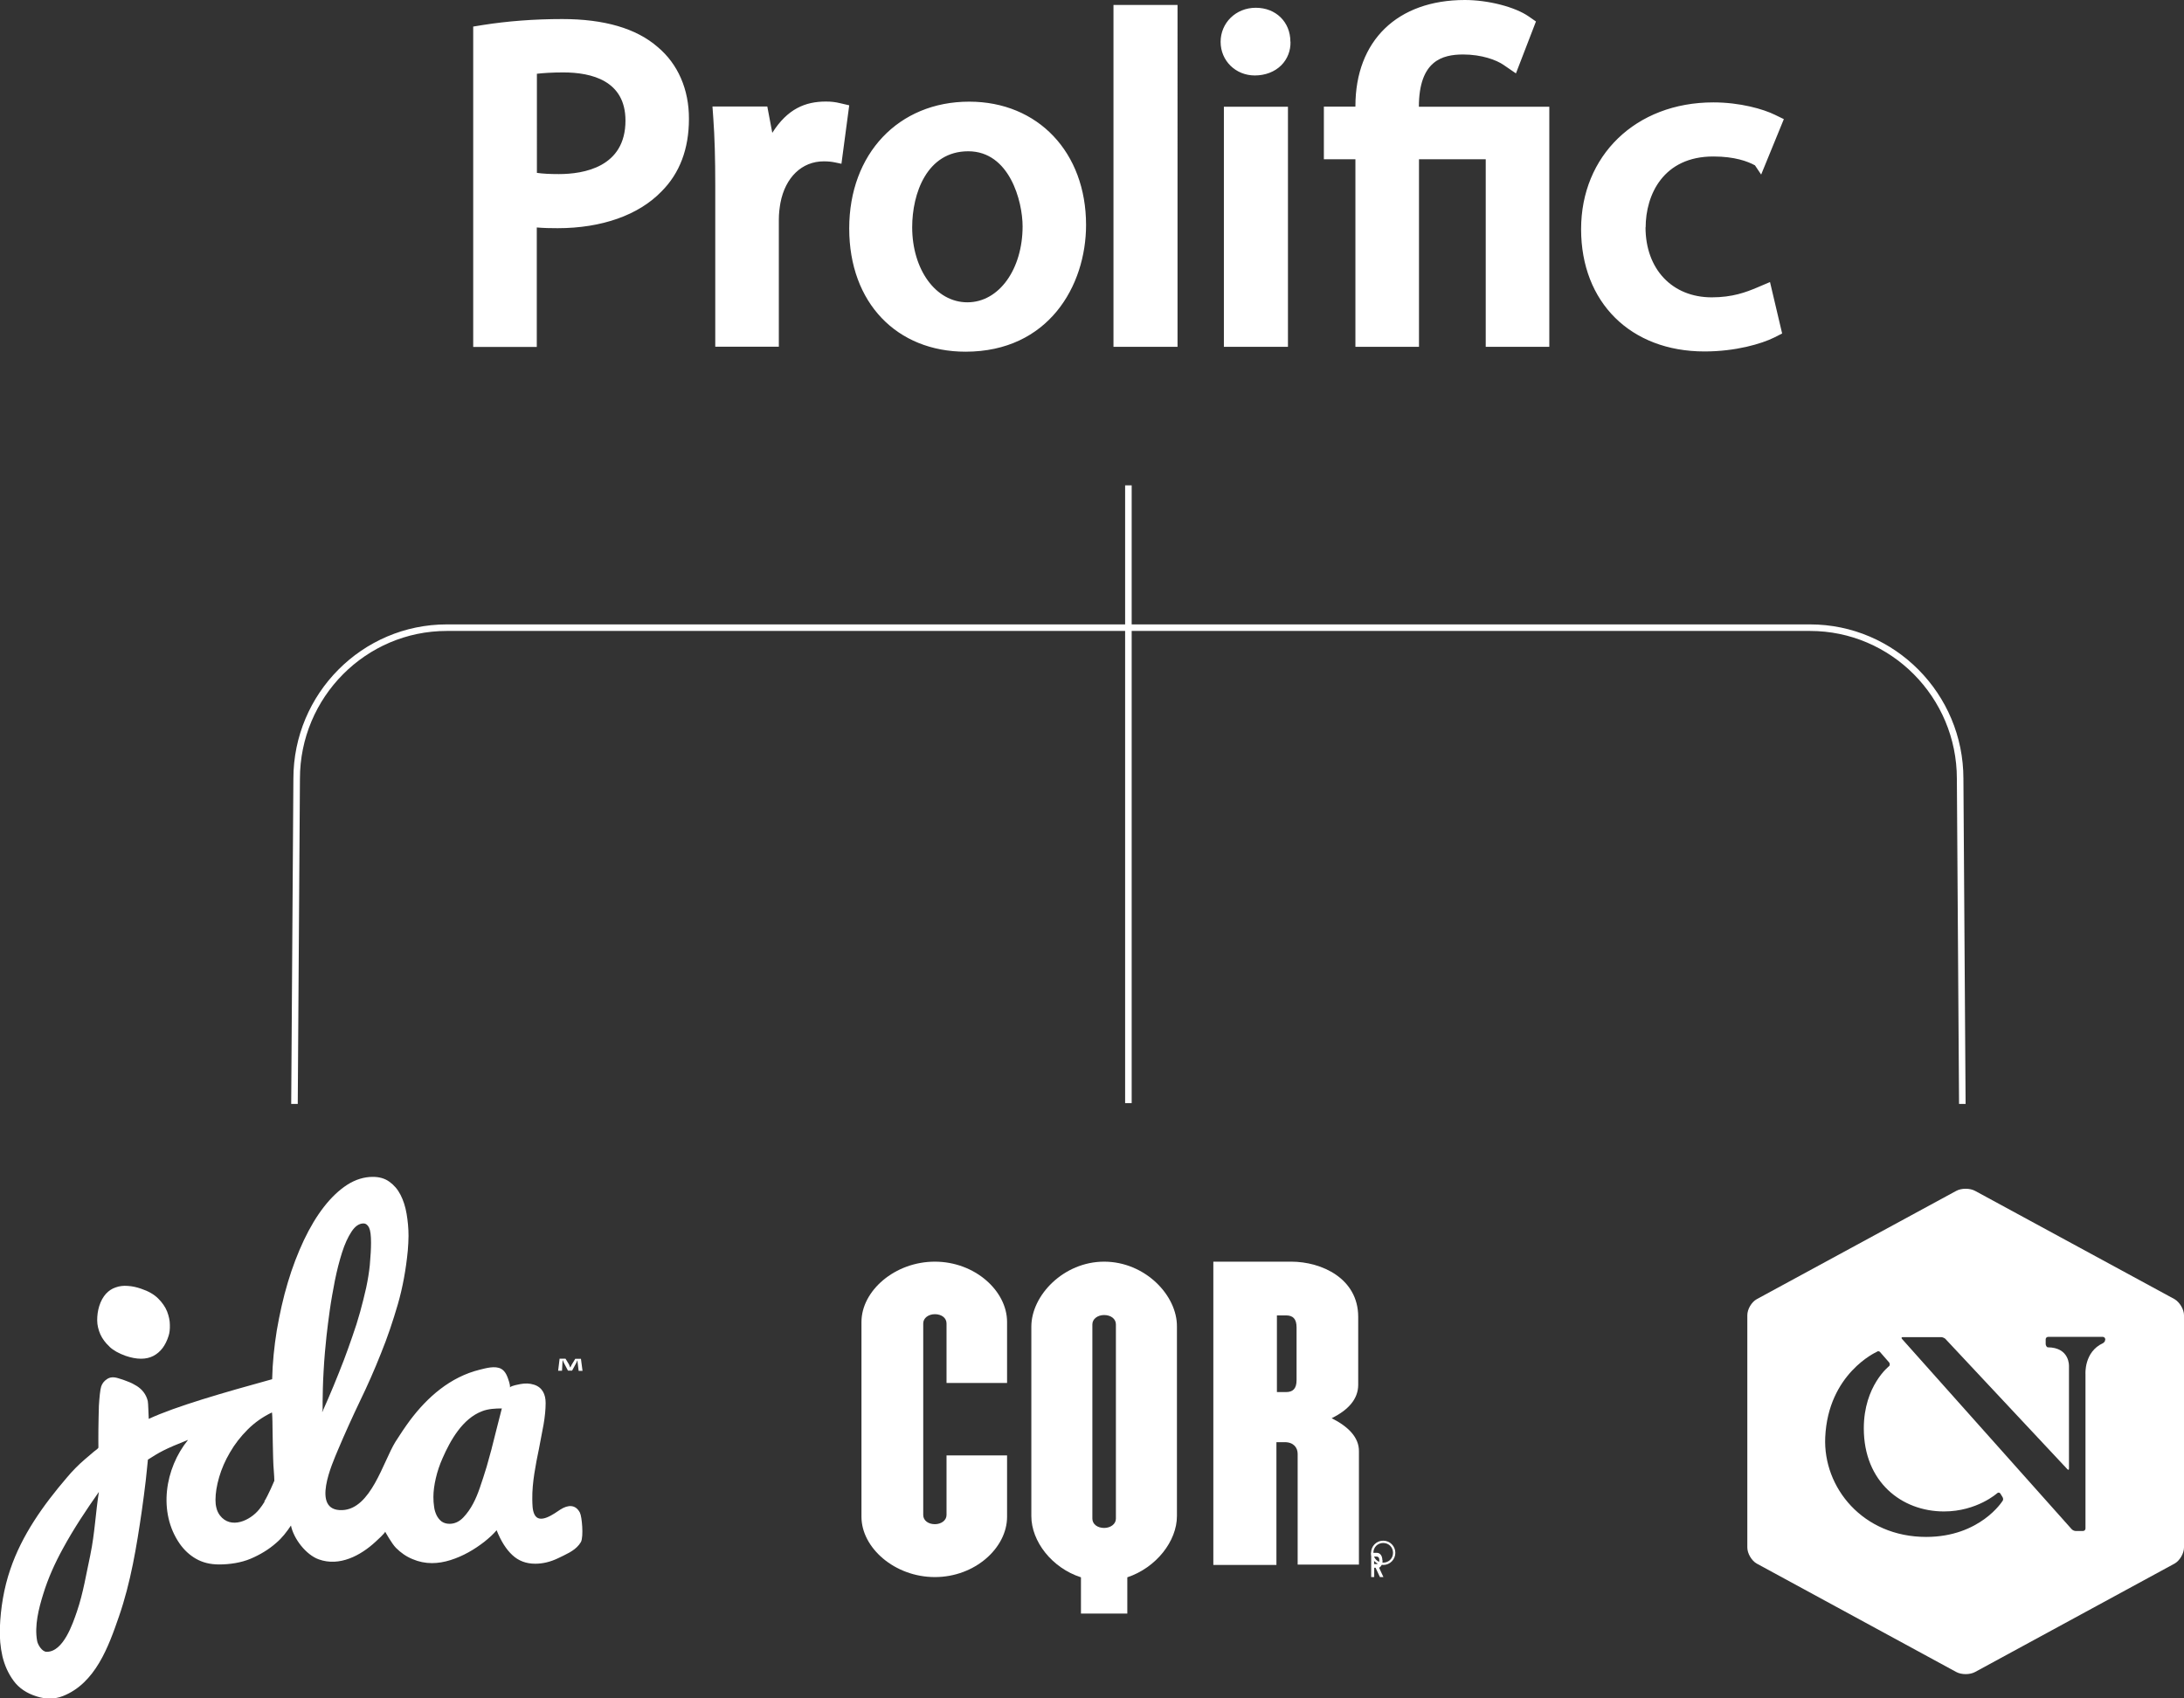
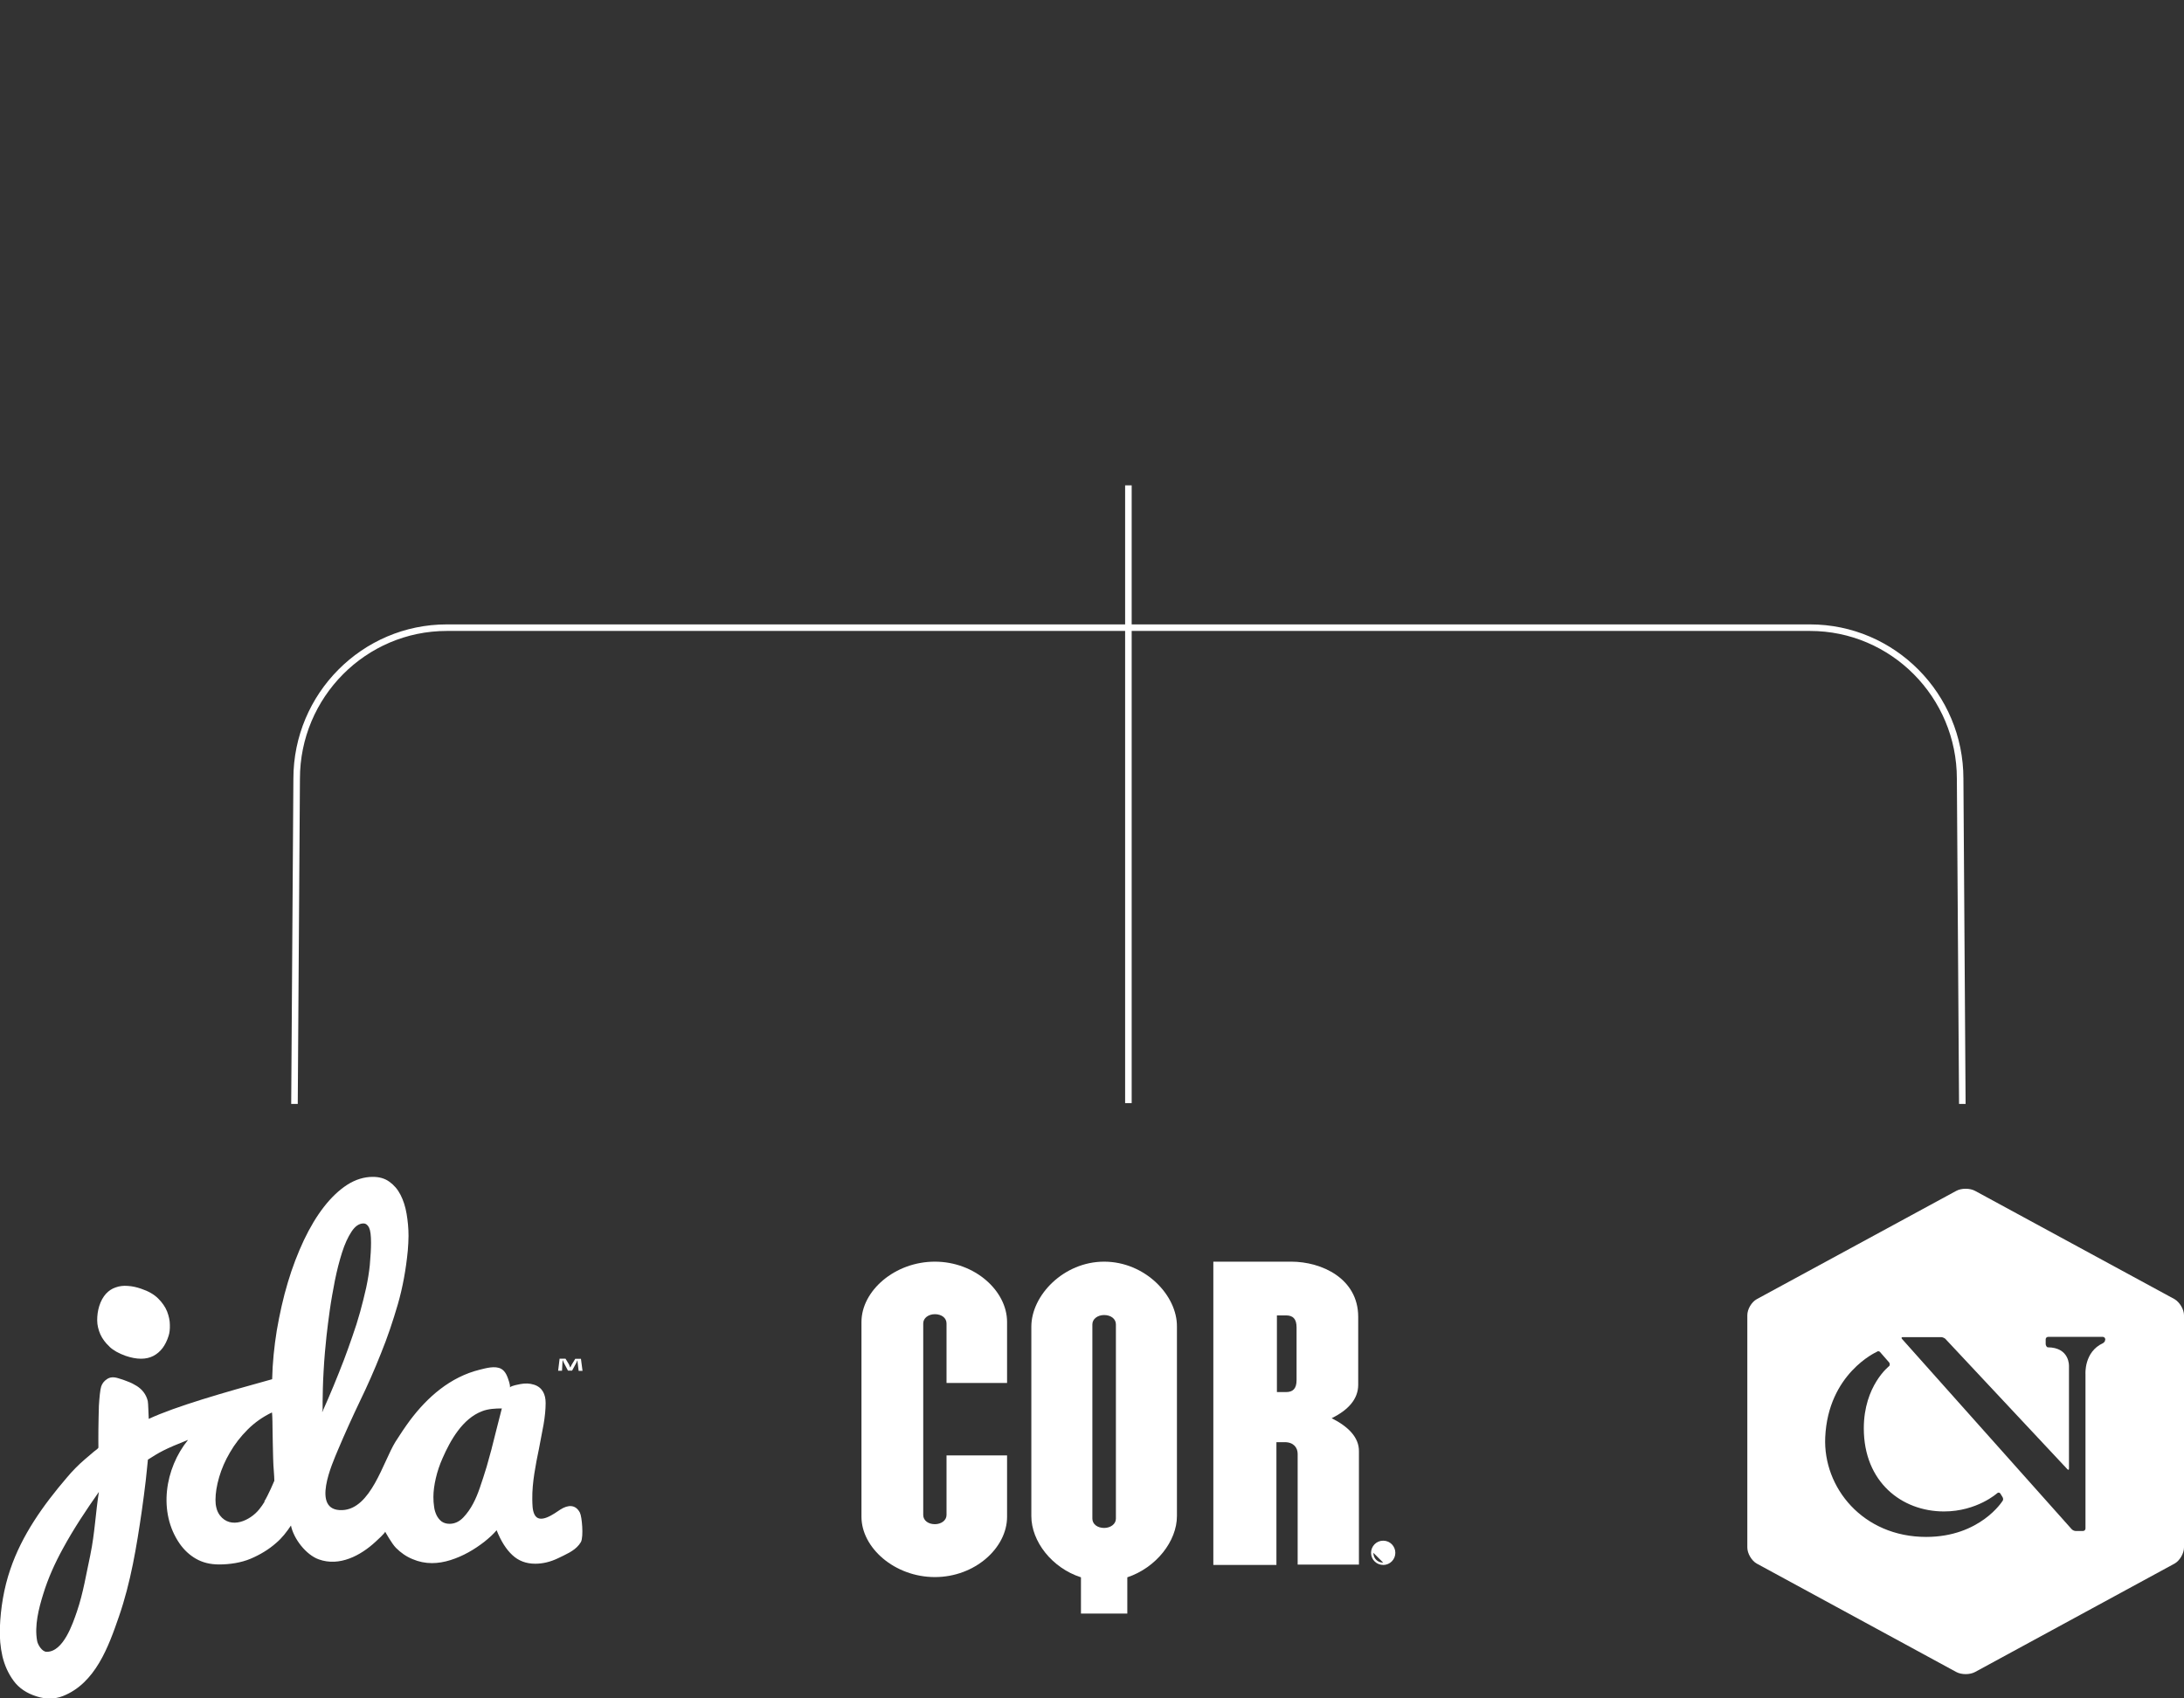
<svg xmlns="http://www.w3.org/2000/svg" id="Layer_1" viewBox="0 0 180 140">
  <rect x="0" y="0" width="180" height="140" fill="#333333" stroke="none" />
  <defs>
    <style>.cls-1{fill:#fff;stroke-width:0px;}</style>
  </defs>
  <path id="Fill-1" class="cls-1" d="M161.82,64.19c0-7.01-5.67-12.72-12.64-12.72h-55.91v-11.46h-.54v11.46h-55.91c-6.97,0-12.64,5.71-12.64,12.72l-.18,26.81h.54s.18-26.81.18-26.81c0-6.71,5.43-12.18,12.1-12.18h55.91v38.92h.54v-38.92h55.91c6.67,0,12.1,5.46,12.1,12.18l.18,26.81h.54s-.18-26.81-.18-26.81" />
-   <path id="Fill-2" class="cls-1" d="M106.36,3.43c.02.74-.25,1.44-.76,1.95-.54.54-1.32.84-2.18.84-1.59,0-2.82-1.22-2.82-2.77s1.24-2.81,2.9-2.81,2.85,1.18,2.85,2.79ZM135.62,18.73c0,3.46,2.2,5.78,5.46,5.78,1.7,0,2.82-.42,3.74-.81l1.06-.45,1,4.24-.65.33c-1.05.52-3.17,1.15-5.75,1.15-6.09,0-10.17-4.05-10.17-10.08s4.48-10.45,10.9-10.45c2.2,0,4.12.55,5.09,1.03l.72.35-1.87,4.57-.51-.76c-.6-.33-1.68-.73-3.42-.73-4.13-.01-5.59,3.15-5.59,5.85ZM116.95,8.8h10.74v19.79h-5.24v-15.46h-5.5v15.46h-5.24v-15.46h-2.6v-4.34h2.6v-.04c0-5.4,3.46-8.75,9.02-8.75,1.92,0,4.14.57,5.27,1.36l.59.41-1.65,4.28-1.02-.7c-.58-.4-1.79-.86-3.35-.86-1.69.01-3.62.5-3.63,4.31ZM100.87,28.59h5.28V8.8h-5.28v19.79ZM91.77,28.59h5.28V.41h-5.28v28.18ZM79.73,24.92c-2.63,0-4.55-2.73-4.55-6.19,0-2.78,1.21-6.26,4.62-6.26s4.48,4.13,4.48,6.19c0,3.5-1.92,6.26-4.55,6.26ZM79.88,8.38c-5.83,0-9.89,4.3-9.89,10.45s3.94,10.16,9.59,10.16c6.82,0,9.93-5.42,9.93-10.45,0-5.98-3.96-10.16-9.63-10.16ZM69.99,8.69l-.64,4.81-.52-.11c-.29-.06-.57-.09-.94-.09-1.8,0-3.17,1.32-3.57,3.43-.07.41-.13.86-.13,1.36v10.49h-5.24v-13.27c0-2.31-.05-4.02-.16-5.54l-.07-.99h4.52l.41,2.17c1.26-1.99,2.73-2.58,4.42-2.58.44,0,.78.04,1.19.14l.73.17ZM46.04,14.35c-.7,0-1.31-.03-1.79-.1V6.08c.52-.06,1.25-.11,2.18-.11,2.33,0,5.12.68,5.12,3.97,0,3.84-3.44,4.41-5.5,4.41ZM54.21,3.88c-1.76-1.54-4.41-2.31-7.87-2.31-2.31,0-4.51.17-6.54.49l-.8.13v26.41h5.24v-9.85c.57.05,1.15.06,1.72.06,3.63,0,6.68-1.08,8.56-3.03,1.5-1.5,2.26-3.51,2.26-5.98.01-2.43-.91-4.53-2.57-5.92h0Z" />
  <path id="Fill-3" class="cls-1" d="M173.5,110.47c0,.1-.1.2-.18.25-1.57.72-1.44,2.55-1.44,2.55v12.73c0,.1-.08.2-.2.2h-.62c-.1,0-.25-.07-.32-.15l-13.98-15.68c-.07-.08-.05-.15.07-.15h3.16c.1,0,.25.07.33.13l10.07,10.76c.07.08.13.05.13-.05v-8.45s.08-1.53-1.74-1.55c-.1,0-.18-.17-.18-.27v-.39c0-.1.08-.2.2-.2h4.51c.1,0,.2.08.2.2v.05h-.02ZM165.04,123.73s-1.84,2.96-6.29,2.96c-5.23,0-8.5-4.08-8.32-8.2.23-5.27,4.24-7.05,4.24-7.05.08-.08.2-.07.27,0l.75.86c.07.08.08.22.02.3,0,0-2.1,1.61-2.1,5.14,0,4.42,3.12,6.85,6.61,6.85,2.72,0,4.39-1.51,4.39-1.51.08-.07.2-.05.25.03l.18.29c.07.1.07.25,0,.34ZM179.22,107.09l-16.43-8.92c-.43-.24-1.14-.24-1.57,0l-16.43,8.92c-.43.24-.78.82-.78,1.33v19.14c0,.49.35,1.09.78,1.33l16.43,8.93c.43.24,1.14.24,1.57,0l16.43-8.93c.43-.24.78-.84.78-1.33v-19.14c0-.49-.35-1.07-.78-1.33h0Z" />
-   <path id="Fill-4" class="cls-1" d="M113.25,128.92v-.61h.18c.18,0,.25.1.25.31s-.11.31-.25.31h-.18ZM113.93,128.61c0-.36-.18-.61-.46-.61h-.46v2h.25v-.77h.11l.36.77h.29l-.36-.77c.18-.1.29-.31.29-.62h0Z" />
-   <path id="Fill-5" class="cls-1" d="M114,128.81c-.46,0-.81-.35-.81-.81s.35-.81.81-.81.81.35.81.81-.35.81-.81.81ZM114,127c-.57,0-1,.46-1,1,0,.57.46,1,1,1,.57,0,1-.46,1-1s-.43-1-1-1h0Z" />
+   <path id="Fill-5" class="cls-1" d="M114,128.81c-.46,0-.81-.35-.81-.81ZM114,127c-.57,0-1,.46-1,1,0,.57.46,1,1,1,.57,0,1-.46,1-1s-.43-1-1-1h0Z" />
  <path id="Fill-6" class="cls-1" d="M77.05,104c-3.31,0-6.05,2.41-6.05,4.97v16.06c0,2.56,2.74,4.97,6.05,4.97s5.95-2.41,5.95-4.97v-5.06h-4.99v4.91c0,.46-.45.76-.96.76-.54,0-.96-.3-.96-.76v-15.79c0-.46.45-.76.96-.76.54,0,.96.3.96.76v4.91h4.99v-5.03c0-2.56-2.65-4.97-5.95-4.97" />
  <path id="Fill-7" class="cls-1" d="M106.86,113.76c0,.72-.31.99-.87.99h-.75v-6.32h.75c.56,0,.87.27.87.99v4.34ZM109.76,116.9c1.34-.66,2.18-1.56,2.18-2.75v-5.6c0-3.17-3.02-4.55-5.52-4.55h-6.42v25h5.2v-10.12h.69c.72,0,1.06.45,1.06.96v9.13h5.05v-9.31c.03-1.2-.94-2.1-2.24-2.75h0Z" />
  <path id="Fill-8" class="cls-1" d="M90.03,109.17c0-.46.45-.77.97-.77.55,0,.97.31.97.77v16.01c0,.46-.45.77-.97.77-.55,0-.97-.31-.97-.77v-16.01ZM91,104c-3.33,0-6,2.77-6,5.36v15.61c0,2.09,1.7,4.28,4.09,5.05v2.99h3.82v-2.99c2.39-.8,4.09-2.99,4.09-5.05v-15.61c.03-2.59-2.64-5.36-6-5.36h0Z" />
  <path id="Fill-9" class="cls-1" d="M9.02,111.01c.33.31.77.55,1.32.75.94.32,1.7.32,2.3.01.59-.31,1-.85,1.25-1.64.09-.26.12-.57.11-.93,0-.36-.09-.73-.23-1.1-.15-.37-.39-.72-.73-1.06-.34-.34-.81-.61-1.41-.81-.38-.13-.73-.21-1.1-.23-.35-.03-.69.01-.99.12-.31.1-.58.28-.81.53-.23.26-.42.59-.55,1.01-.12.39-.17.77-.17,1.17s.1.79.26,1.16c.17.37.42.71.76,1.02" />
  <path id="Fill-10" class="cls-1" d="M40.52,119.42c-.13.49-.27.99-.41,1.48-.18.59-.37,1.18-.57,1.76-.3.87-.7,1.74-1.35,2.42-.34.36-.73.53-1.14.53-.26,0-.48-.07-.65-.19-.17-.13-.3-.29-.41-.5-.1-.21-.18-.44-.21-.7-.04-.26-.06-.53-.06-.81,0-.49.07-1,.2-1.56.13-.56.31-1.1.56-1.66.64-1.46,1.64-3.25,3.25-3.86.5-.2,1.1-.23,1.63-.23-.29,1.09-.55,2.2-.84,3.31ZM26.59,116.24v-.72c0-.31.01-.68.02-1.09.01-.41.03-.87.06-1.39.02-.5.07-1.03.11-1.57.02-.26.07-.72.13-1.34.07-.63.16-1.34.27-2.13.11-.79.26-1.6.42-2.44.17-.84.37-1.62.59-2.31.22-.7.49-1.28.78-1.72.29-.45.63-.68.98-.68.2,0,.36.12.47.35.11.23.16.64.16,1.24,0,.46-.03,1.07-.1,1.84-.06.59-.16,1.21-.3,1.87-.15.65-.31,1.32-.5,2-.19.68-.4,1.35-.64,2.02-.23.67-.46,1.31-.69,1.92-.55,1.43-1.14,2.87-1.79,4.31v-.15h.02ZM21.81,123.78c-.13.22-.29.44-.45.64-.74.92-2.34,1.67-3.24.49-.13-.18-.23-.38-.28-.6-.06-.22-.08-.45-.08-.67,0-.56.1-1.18.3-1.87.2-.69.5-1.38.89-2.04.39-.68.88-1.31,1.46-1.89.58-.58,1.25-1.05,2-1.41.01-.01.02.1.03.33.01.23.02.53.02.9s.01.77.02,1.21c.01.45.02.87.03,1.29.01.41.03.8.06,1.14.02.34.04.51.04.76,0,.01-.51,1.21-.83,1.71ZM7.45,128.15c-.34,1.57-.59,3.17-1.11,4.69-.34.99-1.12,3.35-2.51,3.32-.37-.01-.72-.59-.77-.9-.23-1.25.13-2.66.5-3.85.4-1.31.97-2.57,1.63-3.77.88-1.62,1.9-3.15,2.96-4.66-.27,1.7-.34,3.43-.7,5.16ZM47.8,124.7c-.36-.7-.98-.67-1.61-.27-.49.32-1.74,1.28-2.15.39-.17-.36-.16-.84-.17-1.23-.01-.71.06-1.42.17-2.13.11-.68.23-1.36.38-2.04.13-.68.26-1.34.38-2,.11-.64.17-1.24.17-1.77,0-.7-.26-1.29-.96-1.51-.37-.12-.74-.12-1.12-.05-.09.02-.75.13-.86.27.02-.11-.04-.37-.07-.45-.12-.38-.27-.87-.66-1.08-.51-.27-1.25-.05-1.78.08-2.41.6-4.29,2.25-5.73,4.17-.42.57-.82,1.17-1.2,1.77-1.02,1.66-2.02,5.54-4.38,5.63-2.63.1-.8-3.89-.37-4.93.59-1.4,1.2-2.74,1.82-4.04.63-1.3,1.21-2.61,1.73-3.93.54-1.32.99-2.67,1.4-4.07.4-1.39.67-2.87.82-4.43.03-.41.06-.81.06-1.2,0-.63-.06-1.24-.16-1.83-.1-.59-.27-1.11-.5-1.56-.23-.45-.54-.81-.92-1.08-.37-.27-.83-.4-1.36-.4-.73,0-1.43.22-2.11.65-.68.44-1.32,1.05-1.92,1.82-.6.77-1.15,1.69-1.66,2.76-.5,1.07-.95,2.23-1.32,3.48-.38,1.26-.67,2.58-.91,3.96-.21,1.32-.35,2.65-.38,4.01-3.99,1.1-7.96,2.24-10.17,3.27-.02-.21-.04-1.32-.08-1.47-.07-.29-.19-.53-.35-.74-.16-.21-.35-.37-.57-.51-.22-.14-.46-.26-.73-.36-.26-.1-.51-.2-.78-.27-.38-.12-.68-.1-.93.07-.25.16-.4.37-.48.61-.04.13-.08.34-.11.63-.03.29-.06.61-.08.96-.02.35-.03,1.6-.04,1.92-.01.32,0,1.52,0,1.52,0,.08-.3.28-.36.33-.25.21-.49.41-.74.63-.55.47-1.05.98-1.51,1.53-1.94,2.27-3.69,4.72-4.65,7.55-.53,1.55-.8,3.19-.86,4.81-.03.83.04,1.61.21,2.36.18.75.48,1.42.92,2.02.44.6,1.07,1.03,1.91,1.29.76.24,1.48.23,2.15-.03,2.69-1.06,3.77-4.09,4.62-6.55.98-2.83,1.46-5.78,1.89-8.74.12-.82.22-1.64.32-2.46.07-.6.12-1.19.18-1.74.96-.61,1.3-.83,3.31-1.63-1.91,2.35-2.49,5.97-.69,8.56.36.51.8.93,1.34,1.24.54.31,1.17.47,1.91.47.86,0,1.81-.14,2.59-.47.78-.33,1.5-.76,2.13-1.32.47-.4.86-.91,1.2-1.42.22,1.1,1.25,2.42,2.29,2.79,1.71.62,3.46-.32,4.68-1.45.08-.07.84-.76.79-.84,0,0,.53.97.89,1.34.4.4.85.72,1.37.93.51.22,1.05.33,1.6.33.51,0,1.02-.09,1.53-.25.51-.16,1.01-.38,1.48-.64.47-.26.91-.56,1.31-.87.4-.32.74-.63,1.01-.95.36.9.79,1.58,1.3,2.05.5.47,1.13.71,1.88.71.63,0,1.25-.15,1.88-.45.61-.3,1.31-.58,1.73-1.11.06-.08.11-.15.16-.23.23-.46.08-2.1-.08-2.4h0Z" />
  <path id="Fill-11" class="cls-1" d="M46.35,112.4c0-.09.02-.18.02-.27h.02c.03.09.08.2.12.28l.3.57h.34l.3-.55c.05-.09.1-.21.13-.29h.02c0,.1,0,.2.02.27l.07.59h.32l-.13-.99h-.47l-.29.48c-.03.07-.07.15-.12.24-.05-.1-.07-.17-.1-.25l-.29-.48h-.49l-.12.99h.32l.03-.59" />
</svg>